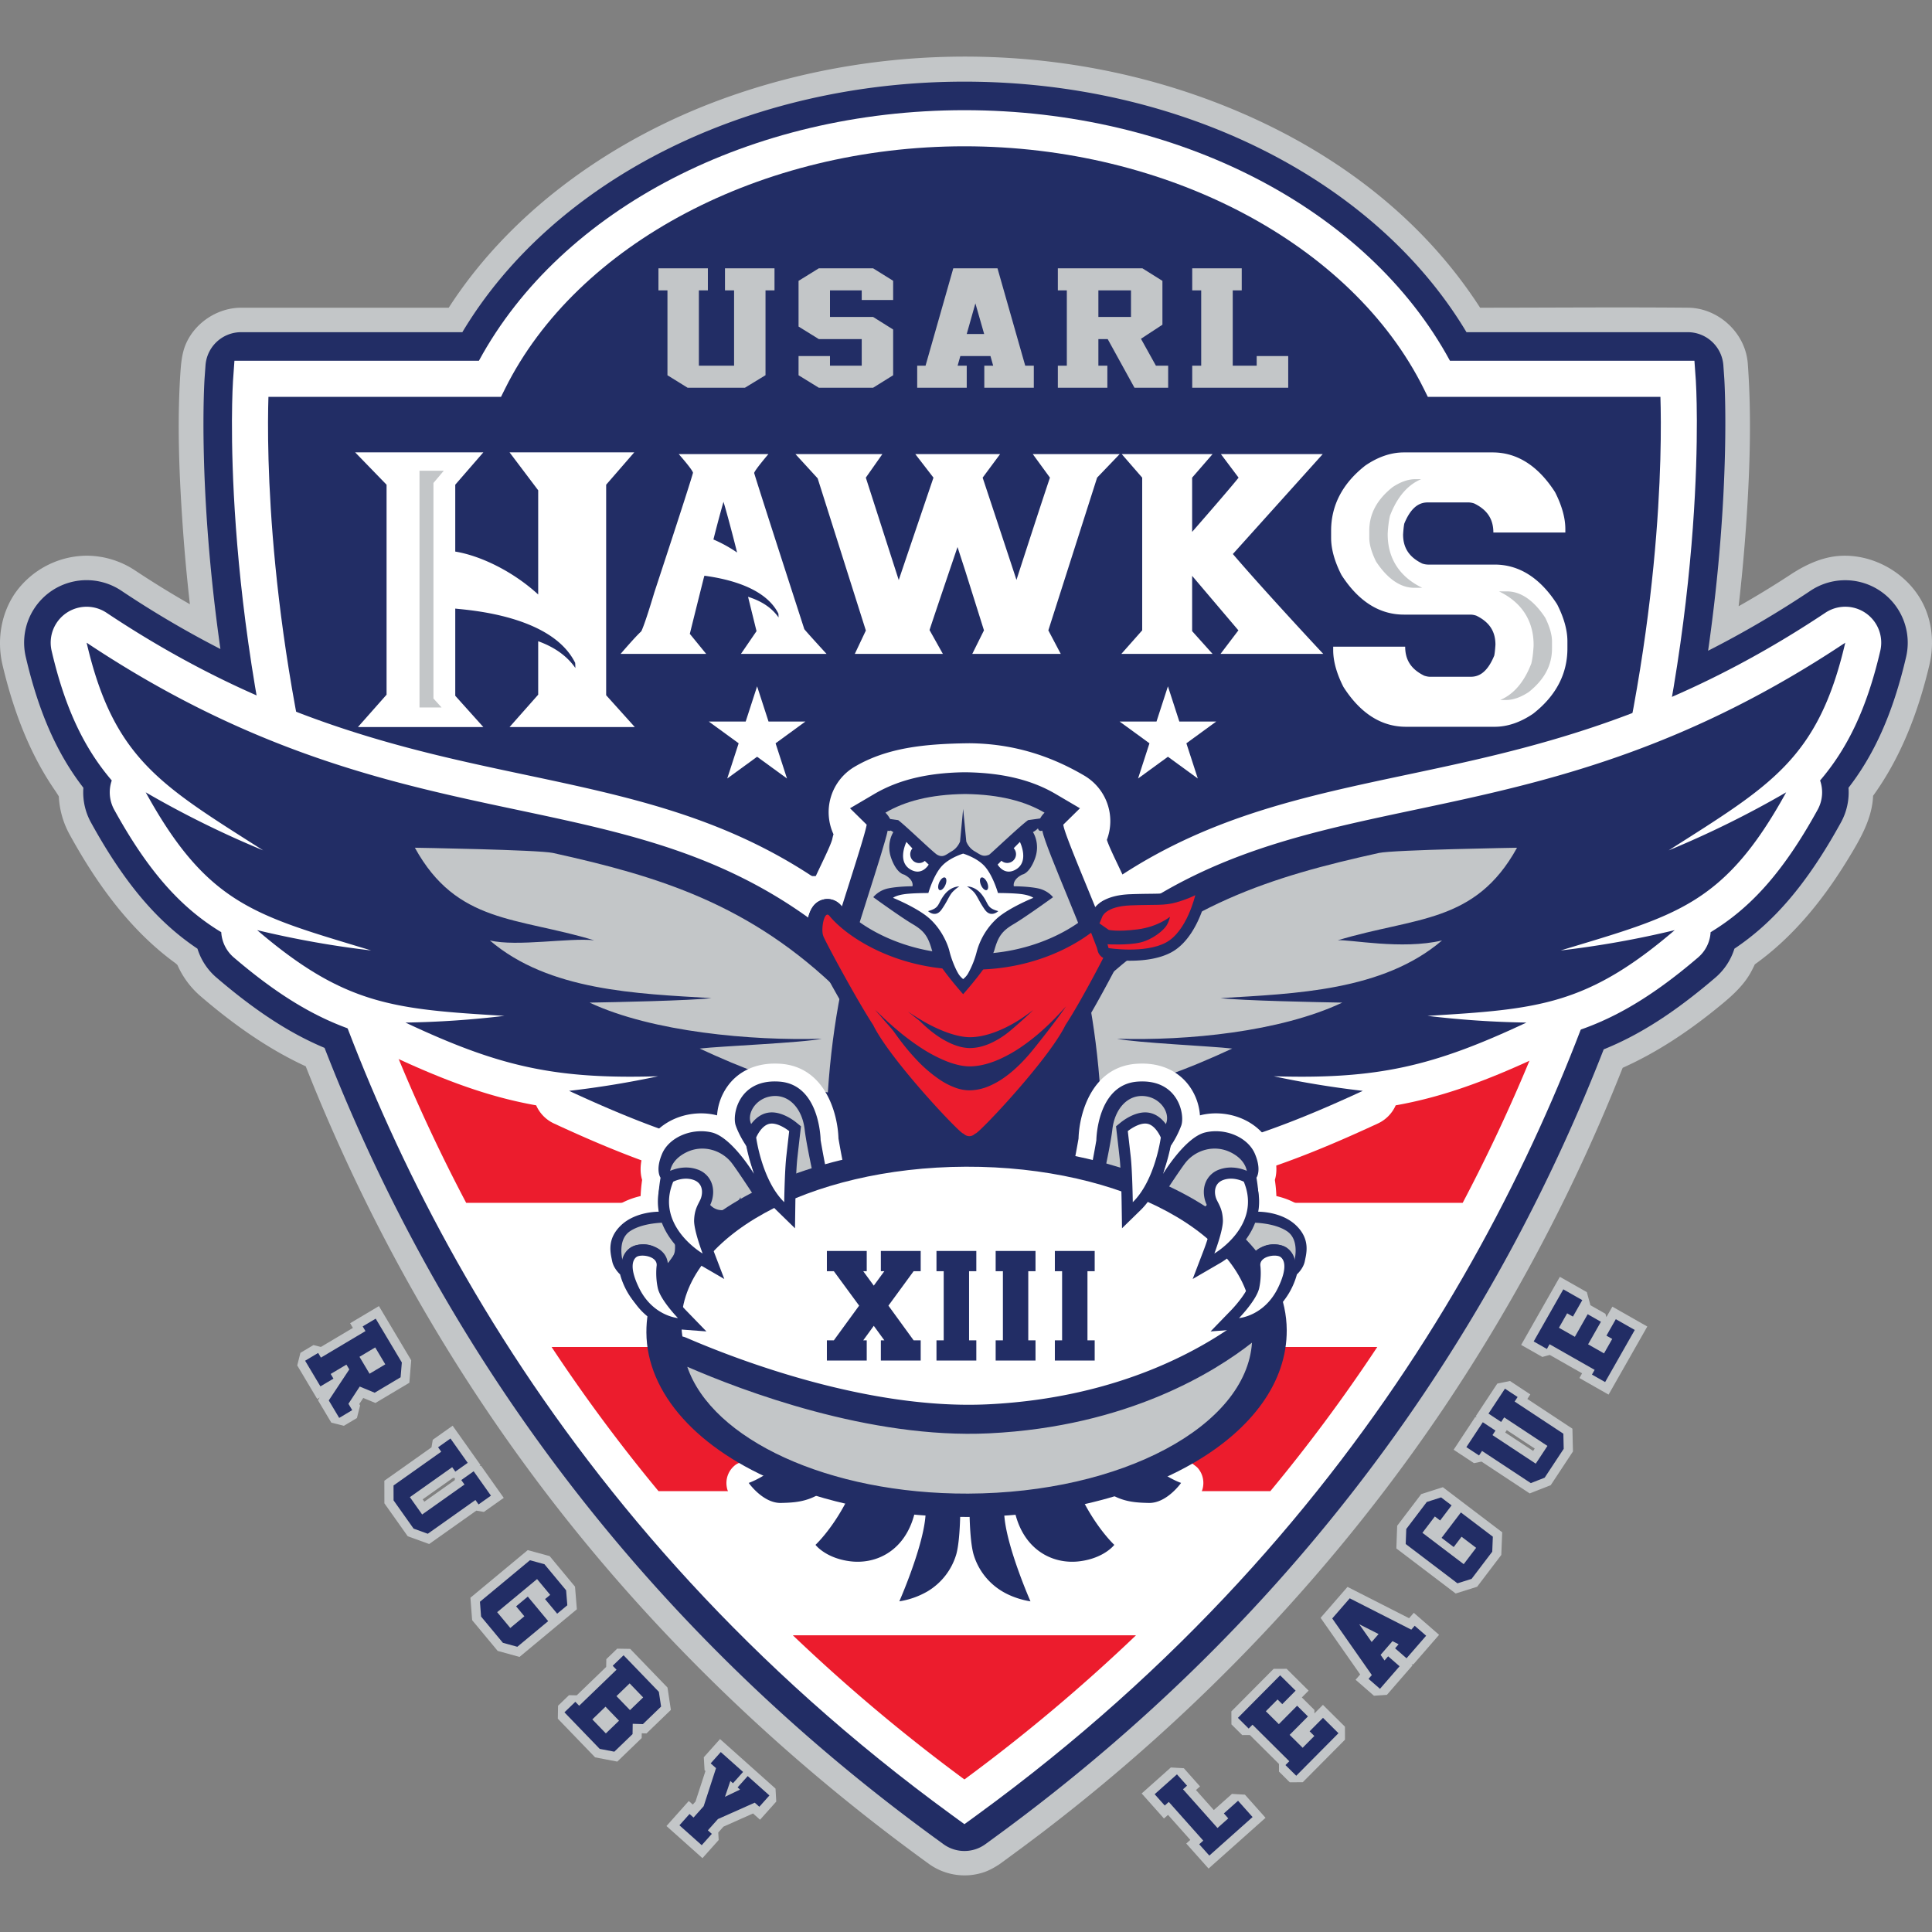
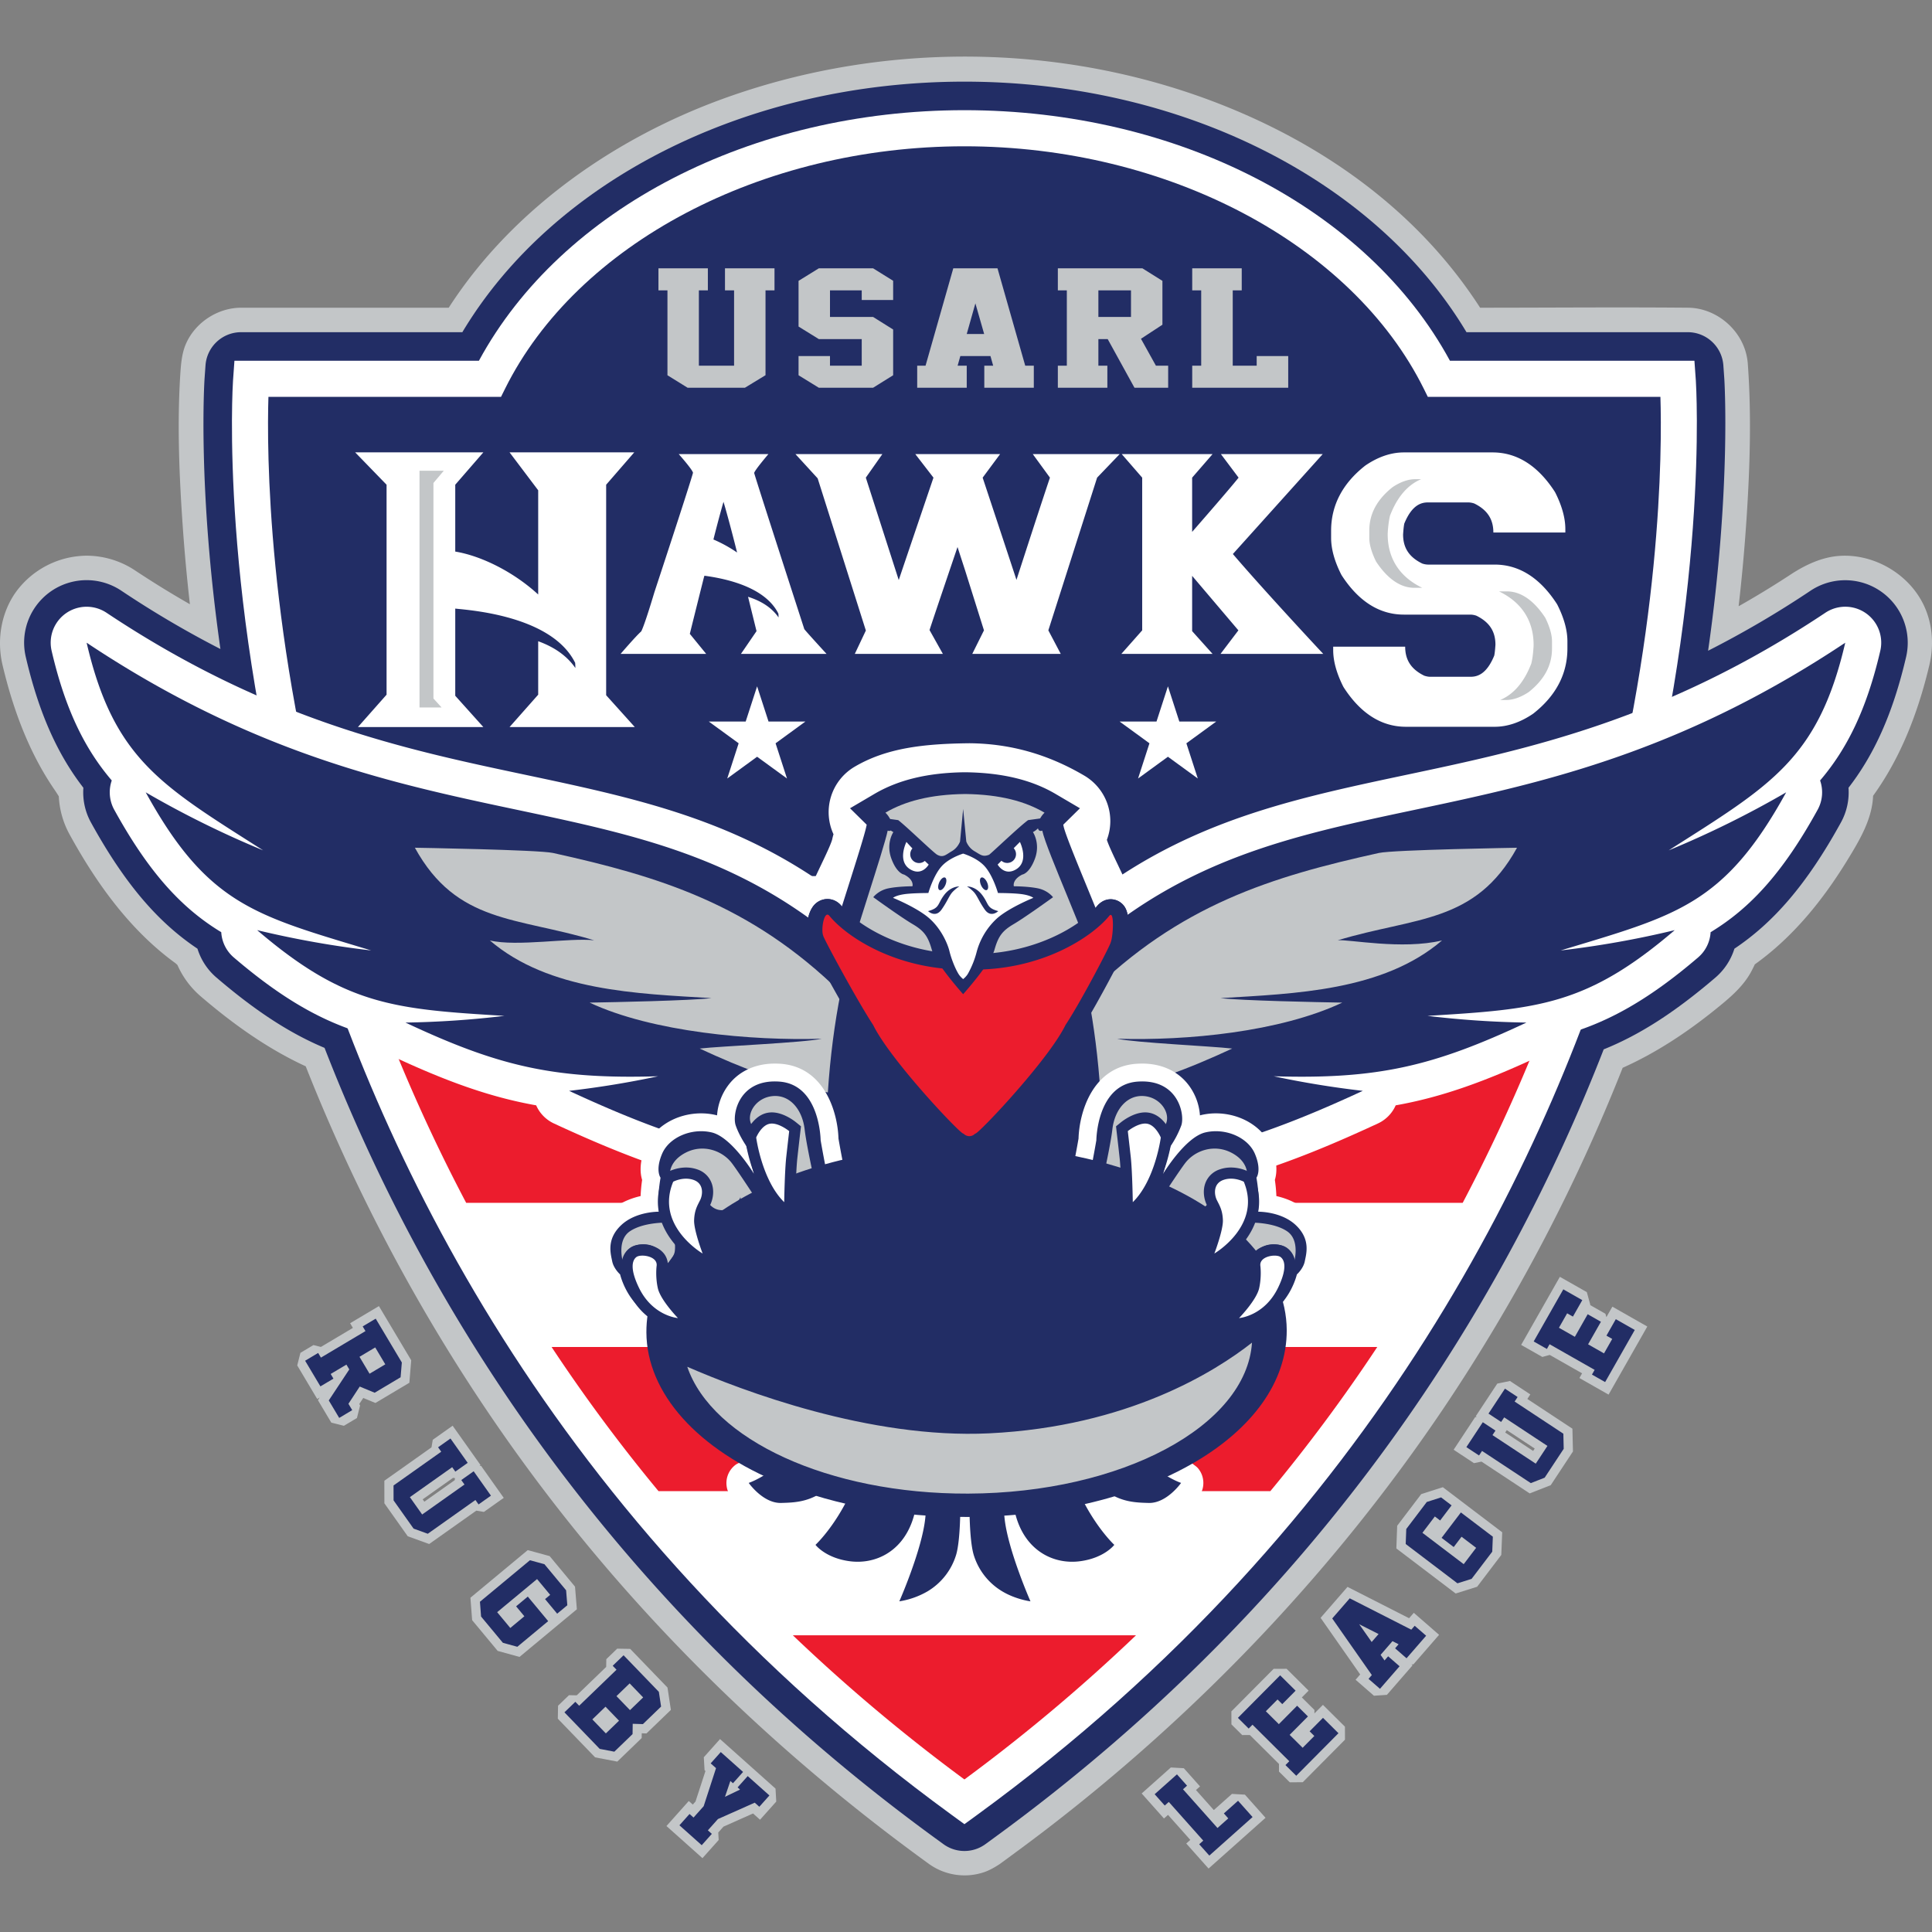
<svg xmlns="http://www.w3.org/2000/svg" clip-rule="evenodd" fill-rule="evenodd" stroke-linejoin="round" stroke-miterlimit="1.414" viewBox="0 0 100 100">
  <rect x="0" y="0" width="100" height="100" fill="#808080" stroke="none" />
  <g fill-rule="nonzero">
    <path d="m9.829 31.275a91.542 91.542 0 0 1 -.372-4.052c-.178-2.554-.283-5.128-.138-7.646l.002-.035c.04-.607.069-1.218.31-1.761.484-1.094 1.638-1.851 2.848-1.854h10.747l.073-.113c3.295-5.045 8.574-8.686 14.122-10.701 8.617-3.131 18.49-2.918 26.969.789 4.879 2.133 9.245 5.419 12.21 10.009l.01.016c3.595 0 7.19-.033 10.785 0 1.522.023 2.939 1.267 3.069 2.877.199 2.696.111 5.408-.068 8.111a92.594 92.594 0 0 1 -.405 4.464 48.144 48.144 0 0 0 2.697-1.645c.78-.512 1.641-.908 2.552-.963 1.752-.105 3.523.918 4.304 2.494.481.97.572 2.098.318 3.166l-.07.289c-.572 2.297-1.446 4.542-2.841 6.47-.047 1.198-.685 2.28-1.346 3.354-1.267 2.061-2.803 3.961-4.776 5.371 0 0-.113.245-.222.439-.43.763-1.121 1.332-1.823 1.898-1.475 1.189-3.067 2.244-4.795 3.017a92.68 92.68 0 0 1 -9.261 17.61c-5.629 8.359-12.659 15.752-20.678 21.89-.758.58-1.526 1.145-2.296 1.708 0 0-.407.282-.793.418a3.16 3.16 0 0 1 -2.854-.401c-7.205-5.21-13.735-11.388-19.215-18.402-5.423-6.942-9.819-14.687-13.068-22.9-1.983-.912-3.791-2.209-5.457-3.641a4.55 4.55 0 0 1 -1.181-1.599s-.064-.068-.121-.109c-2.348-1.709-4.088-4.141-5.478-6.679a4.55 4.55 0 0 1 -.543-1.944s-.116-.189-.215-.333c-1.327-1.931-2.151-4.163-2.696-6.457-.315-1.324-.068-2.749.716-3.822a4.574 4.574 0 0 1 3.616-1.845h.062c.861.01 1.716.271 2.436.744.935.62 1.891 1.21 2.866 1.768z" fill="#c3c6c8" />
    <path d="m23.931 17.194c4.736-7.913 14.792-12.968 25.987-12.968 11.196 0 21.251 5.056 25.987 12.968h11.452c.97 0 1.775.751 1.844 1.719l.049.696c.005.082.361 5.687-.839 14.073a51.314 51.314 0 0 0 5.305-3.109 3.237 3.237 0 0 1 4.945 3.425c-.698 3-1.69 5.106-2.983 6.777a3.225 3.225 0 0 1 -.392 1.796c-1.811 3.289-3.55 5.22-5.513 6.533a3.234 3.234 0 0 1 -.986 1.497c-2.144 1.835-3.954 2.978-5.78 3.714-4.966 12.748-14.243 28.194-31.559 40.815l-.44.321a1.845 1.845 0 0 1 -2.179 0l-.441-.321c-17.351-12.646-26.63-28.129-31.589-40.892-1.762-.738-3.522-1.865-5.592-3.637a3.219 3.219 0 0 1 -.986-1.497c-1.963-1.313-3.702-3.244-5.513-6.533a3.225 3.225 0 0 1 -.392-1.796c-1.293-1.671-2.286-3.777-2.983-6.778a3.234 3.234 0 0 1 4.945-3.424 51.54 51.54 0 0 0 5.131 3.02c-1.19-8.357-.827-13.905-.822-13.984l.05-.696a1.848 1.848 0 0 1 1.844-1.719z" fill="#222d65" />
    <path d="m24.789 18.671c4.275-7.886 14.109-12.968 25.129-12.968 11.021 0 20.855 5.082 25.13 12.968h12.655l.074 1.041c.008.114.729 11.474-3.463 26.112-3.882 13.561-12.886 32.917-33.736 48.114l-.66.481-.66-.481c-20.849-15.197-29.853-34.553-33.736-48.114-4.209-14.703-3.47-25.999-3.462-26.112l.074-1.041z" fill="#fff" />
    <path d="m82.518 45.309c3.527-12.321 3.508-22.138 3.425-24.769h-12.04l-.206-.416c-3.727-7.508-13.282-12.552-23.779-12.552-10.495 0-20.052 5.044-23.778 12.552l-.207.416h-12.039c-.082 2.639-.098 12.495 3.442 24.828" fill="#222d65" />
    <path d="m58.8 84.642a90.997 90.997 0 0 1 -8.882 7.462 91.1 91.1 0 0 1 -8.881-7.462zm12.488-14.923a86.475 86.475 0 0 1 -5.535 7.462h-31.669a86.475 86.475 0 0 1 -5.535-7.462zm7.921-14.923a88.767 88.767 0 0 1 -3.5 7.462h-51.58a88.306 88.306 0 0 1 -3.501-7.462z" fill="#ec1c2d" />
    <path d="m40.271 64.927a74.835 74.835 0 0 1 -.339-.301 26.38 26.38 0 0 0 -3.494-2.63 1.859 1.859 0 0 1 -.81-1.127c-2.539-.754-4.87-1.752-6.956-2.718a1.86 1.86 0 0 1 -.92-.939c-2.366-.42-4.631-1.226-7.558-2.6a1.86 1.86 0 0 1 -.934-.988c-2.287-.607-4.444-1.743-7.16-4.067a1.862 1.862 0 0 1 -.648-1.307c-2.015-1.221-3.72-3.035-5.541-6.341a1.867 1.867 0 0 1 -.126-1.512c-1.383-1.618-2.403-3.654-3.113-6.711a1.86 1.86 0 0 1 2.843-1.969c8.358 5.569 15.424 7.064 21.659 8.383 5.343 1.131 10.248 2.17 15.003 5.349.106-.229.212-.452.315-.669.211-.441.529-1.108.584-1.341.018-.087.04-.174.066-.258a2.728 2.728 0 0 1 1.094-3.495c1.65-.97 3.557-1.188 5.913-1.215a.662.662 0 0 1 .063 0c2.101.024 4.035.573 5.913 1.676a2.73 2.73 0 0 1 1.167 3.321c.069.247.373.885.577 1.311l.229.485c4.667-3.035 9.484-4.055 14.722-5.164 6.235-1.319 13.301-2.814 21.659-8.383a1.86 1.86 0 0 1 2.844 1.97c-.711 3.056-1.732 5.092-3.115 6.71.17.487.135 1.037-.126 1.512-1.82 3.306-3.525 5.12-5.541 6.341a1.854 1.854 0 0 1 -.648 1.307c-2.715 2.324-4.874 3.46-7.16 4.067a1.855 1.855 0 0 1 -.935.988c-2.926 1.374-5.191 2.18-7.557 2.6a1.863 1.863 0 0 1 -.921.939c-2.172 1.006-4.473 1.989-6.956 2.727a1.86 1.86 0 0 1 -.809 1.119 26.333 26.333 0 0 0 -3.494 2.629c-.134.121-.267.238-.399.353a27.17 27.17 0 0 0 2.244 1.451c1.003.575 2.165.892 3.321.861h.019l.292.022.277.095c.082.054.17.098.244.162.149.129.263.294.331.479.046.128.067.318.067.318.002.048.003.052.003.096-.008.708-.541 1.321-1.045 1.921-.475.566-1.042 1.058-1.75 1.321l.208.105.214.185c.109.154.219.312.265.494.046.184.046.376.001.56-.076.306-.276.572-.487.824-.738.882-1.905 1.325-3.098 1.381l-.013.001c.234.159.48.309.738.402.018.007.244.113.244.113.186.147.252.172.379.378.187.304.223.703.089 1.037-.155.386-.494.703-.802.97-.576.5-1.307.812-2.113.788a6.414 6.414 0 0 1 -1.089-.111c.085.099.17.196.265.286l.181.217c.082.17.165.344.18.531.016.189-.015.379-.09.553-.135.311-.369.512-.603.697-1.103.874-2.679 1.103-3.997.648l-.016-.006c.087.22.177.44.272.657l.002.006c.07.229.11.287.096.531a1.18 1.18 0 0 1 -.772 1.023c-.245.086-.288.09-.569.05-1.263-.19-2.446-.855-3.2-1.885 0 0-.195.247-.396.457-.748.785-1.789 1.29-2.851 1.433l-.271.004c-.233-.052-.303-.046-.508-.178a1.184 1.184 0 0 1 -.512-1.175c.019-.107.076-.253.082-.266l.043-.1c.073-.173.145-.347.214-.521 0 0 .129-.071-.103.003-1.492.472-3.302.109-4.299-1.065a1.039 1.039 0 0 1 -.2-.313 1.178 1.178 0 0 1 .09-1.084c.115-.178.282-.315.424-.477 0 0 .089-.039-.034-.015-.387.073-.78.094-1.173.104-.101.002-.114.001-.167-.002-.99-.045-1.905-.727-2.474-1.516l-.005-.007c-.114-.208-.164-.257-.199-.496a1.179 1.179 0 0 1 .326-.989c.172-.171.241-.18.456-.28-.027.009.183-.074.335-.156.135-.073.265-.153.392-.238 0 0 .064-.006-.036-.01 0 0-.282-.017-.528-.058-.534-.087-1.066-.233-1.529-.486a3.515 3.515 0 0 1 -1.389-1.389l-.004-.006c-.089-.232-.136-.29-.135-.544 0-.382.202-.747.513-.96.065-.044.14-.07.209-.105-1.102-.401-1.956-1.406-2.506-2.357-.173-.299-.307-.629-.286-.979l.002-.031.064-.286c.045-.087.079-.181.135-.262.168-.245.432-.418.717-.477.264-.055.544-.017.82-.038a6.689 6.689 0 0 0 2.836-.858 26.664 26.664 0 0 0 2.268-1.49zm6.442 6.978c-.484 2.649-1.102 5.353-2.596 7.542-.055.081-.134.192-.134.192.645.121 1.343-.071 1.773-.602.473-.585.577-1.381.665-2.128a20.03 20.03 0 0 0 .12-2.78l-.001-.007c.024-.245.008-.317.12-.543.055-.111.168-.247.168-.247l-.009-.079a27.926 27.926 0 0 1 -.091-1.355l-.003-.059zm6.446-.007c-.025.479-.048.958-.101 1.434 0 0 .199.23.261.511.024.109.027.272.026.286l-.002.116c-.018 1.305-.008 2.634.346 3.891.259.918 1.085 1.706 2.198 1.506l.016-.003-.06-.084c-1.582-2.27-2.197-5.032-2.682-7.714zm3.283 1.735c.241.825.467 1.671 1.09 2.282.321.314.709.571 1.16.659-.924-.81-1.648-1.839-2.242-2.931 0 0-.016-.036-.008-.01zm-13.005.01c-.589 1.083-1.302 2.103-2.235 2.924 0 0 .219-.038.408-.121.39-.173.714-.475.998-.801.3-.349.448-.826.608-1.289.082-.239.158-.481.228-.723 0 0 .013-.027-.007.01zm-1.058-4.184c-1.05 1.251-2.091 2.545-3.372 3.468l.042.005c.63.072 1.305-.123 1.725-.63.68-.823 1.13-1.828 1.595-2.817 0 0 .024-.042.01-.026zm15.139.026c.448.955.895 1.929 1.544 2.754.425.54 1.147.773 1.809.689 0 0-.217-.165-.392-.307-1.12-.908-2.035-2.045-2.972-3.162zm2.795-1.298c.533.537 1.076 1.115 1.78 1.338.356.113.764.07 1.074-.151 0 0-.325-.08-.58-.155-.807-.24-1.567-.613-2.29-1.059 0 0-.079-.07.016.027zm-20.723-.027c-.883.545-1.833.97-2.853 1.206l-.021.005c.576.418 1.418.092 1.918-.312.349-.281.667-.596.982-.916z" fill="#fff" />
  </g>
  <path d="m42.719 64.549a37.152 37.152 0 0 1 -1.545-1.308c-1.19-1.066-1.749-1.992-3.046-2.815 1.552-.012 2.336-.094 3.744-.233-4.434-.366-8.393-1.865-12.417-3.731a48.47 48.47 0 0 0 4.609-.755c-5.389.164-8.268-.52-13.078-2.779a49.21 49.21 0 0 0 5.124-.347c-5.731-.344-8.255-.548-12.8-4.437 2.076.498 4.037.836 5.903 1.051-5.953-1.805-8.448-2.328-11.671-8.184a50.635 50.635 0 0 0 6.079 3.003c-5.248-3.345-7.734-4.707-9.137-10.748 15.982 10.648 27.064 6.842 37.348 14.227.049-.201.122-.385.216-.525a.933.933 0 0 1 .779-.435c.271 0 .524.121.713.34l.036.043.334-1.053c.397-1.252.847-2.671.933-3.096l.017-.081-.863-.85 1.263-.743c1.245-.731 2.773-1.098 4.674-1.121h.026c1.901.023 3.429.389 4.674 1.121l1.264.743-.864.85.017.081c.076.374.666 1.811 1.14 2.966.185.45.357.869.514 1.257l.086-.101c.26-.301.549-.344.699-.344a.87.87 0 0 1 .72.39c.074.111.124.253.156.413 10.226-7.191 21.267-3.504 37.144-14.082-1.404 6.041-3.889 7.403-9.138 10.748a50.718 50.718 0 0 0 6.08-3.003c-3.223 5.856-5.718 6.379-11.672 8.184a49.531 49.531 0 0 0 5.904-1.051c-4.546 3.889-7.068 4.093-12.8 4.437a49.19 49.19 0 0 0 5.124.347c-4.811 2.259-7.69 2.943-13.079 2.779 1.454.311 2.986.568 4.609.755-4.025 1.866-7.982 3.365-12.417 3.731 1.409.139 1.73.221 3.282.233-1.297.823-1.395 1.749-2.584 2.815-.554.497-1.086.94-1.597 1.35 1.426 1.074 3.539 2.606 4.643 3.123 1.764.825 3.439.73 3.439.73s.036.26-.899 1.344c-.935 1.085-2.117 1.273-3.457.472-1.34-.802-4.524-4.727-4.524-4.727l-.212.495s2.84 3.631 4.374 5.14c1.535 1.509 2.646 1.603 2.646 1.603s-.406.778-1.235 1.06c-.829.283-2.028.566-3.351-.376-1.323-.944-3.421-6.389-3.421-6.389l-.265.235s1.499 4.22 2.946 6.554c1.446 2.334 3.227 2.9 3.227 2.9s-.741 1.061-1.676 1.037c-.935-.023-1.904-.07-3.051-1.39-1.147-1.321-1.922-6.319-1.922-6.319l-.353.542s.423 2.971 1.27 5.494c.846 2.522 2.275 3.842 2.275 3.842s-.511.684-1.782.849c-1.269.165-2.627-.448-3.21-2.028-.582-1.579-.493-4.691-.493-4.691l-.318.212s-.053 2.641.124 4.291c.176 1.65 1.34 4.291 1.34 4.291s-.759-.095-1.464-.519a3.322 3.322 0 0 1 -1.481-1.909c-.229-.802-.212-2.594-.212-2.594s.424-.424.652-.754c.23-.331.988-2.216 1.13-4.503.066-1.084.113-2.299.144-3.278-.199.291-.391.601-.575.934l.078.033s-.212 2.735-.476 4.126c-.265 1.391-1.19 2.664-1.19 2.664s-.925-1.273-1.189-2.664c-.265-1.391-.477-4.126-.477-4.126l.165-.07a11.202 11.202 0 0 0 -.667-1.058c.031 1.005.079 2.295.15 3.439.141 2.287.899 4.172 1.128 4.503.23.33.653.754.653.754s.017 1.792-.211 2.594a3.327 3.327 0 0 1 -1.482 1.909 4.207 4.207 0 0 1 -1.464.519s1.164-2.641 1.341-4.291c.176-1.65.123-4.291.123-4.291l-.318-.212s.089 3.112-.494 4.691c-.582 1.58-1.939 2.193-3.21 2.028-1.269-.165-1.781-.849-1.781-.849s1.429-1.32 2.275-3.842c.847-2.523 1.27-5.494 1.27-5.494l-.353-.542s-.776 4.998-1.922 6.319c-1.146 1.32-2.117 1.367-3.051 1.39-.935.024-1.676-1.037-1.676-1.037s1.782-.566 3.228-2.9 2.946-6.554 2.946-6.554l-.265-.235s-2.099 5.445-3.422 6.389c-1.323.942-2.522.659-3.351.376-.829-.282-1.235-1.06-1.235-1.06s1.111-.094 2.646-1.603c1.534-1.509 4.374-5.14 4.374-5.14l-.212-.495s-3.183 3.925-4.524 4.727c-1.34.801-2.522.613-3.457-.472-.934-1.084-.899-1.344-.899-1.344s1.675.095 3.439-.73c1.118-.523 3.272-2.089 4.698-3.165z" fill="#222d65" />
  <path d="m78.521 43.879s-6.403.105-7.148.27c-5.538 1.224-10.335 2.681-15.05 7.375.303 1.571.52 3.27.636 5.056 2.378-.411 4.585-1.271 6.82-2.307-1.094-.126-4.981-.299-5.958-.508 3.625.11 8.419-.35 11.655-1.87-1.216-.02-5.218-.102-6.304-.233 3.855-.232 8.41-.368 11.468-2.985-2.075.498-4.847-.071-5.4-.007 4.005-1.215 7.112-.852 9.281-4.791zm-49.899.27c-.745-.165-7.148-.271-7.148-.271 2.169 3.94 5.276 3.577 9.28 4.792-1.255-.145-4.003.342-5.399.007 3.058 2.617 7.613 2.754 11.469 2.985-1.087.131-5.089.213-6.305.233 3.236 1.52 8.388 1.98 12.012 1.87-.977.209-5.221.382-6.314.508 2.175 1.009 4.325 1.85 6.632 2.273.121-1.834.348-3.574.665-5.18-4.664-4.571-9.415-6.007-14.892-7.217zm21.367-3.051c1.78.026 3.087.384 4.075.965-.432.425-.455 1.056-.116.93.21 1.023 2.42 5.816 2.726 7.236-2.597 1.545-5.368 2.587-6.727 4.618v1.155c-1.359-2.031-3.564-4.244-6.161-5.79.306-1.419 1.95-6.196 2.16-7.219.339.126.316-.505-.116-.93.996-.585 2.315-.944 4.117-.965z" fill="#c3c6c8" fill-rule="nonzero" />
  <path d="m58.21 46.935a.87.87 0 0 0 -.72-.39c-.15 0-.439.043-.699.344-.834 1.024-3.298 2.555-6.601 2.487h-.035c-3.303.07-5.767-1.463-6.615-2.503a.936.936 0 0 0 -.713-.34.933.933 0 0 0 -.779.435c-.292.436-.382 1.296-.187 1.769h.001c.063.171.167.37.3.626.186.356.434.818.699 1.3.314.57 1.093 1.97 1.631 2.796.531 1.058 1.754 2.547 2.694 3.619 1.293 1.473 1.883 2.044 2.221 2.266.217.175.488.272.766.272s.55-.098.768-.274c.338-.222.928-.794 2.218-2.264.94-1.071 2.163-2.561 2.693-3.618.533-.818 1.234-2.11 1.515-2.634.644-1.206.91-1.702.949-2.015.108-.503.186-1.439-.106-1.876z" fill="#222d65" fill-rule="nonzero" />
  <path d="m57.419 47.4c-.91 1.117-3.561 2.863-7.246 2.785-3.686.078-6.336-1.668-7.246-2.785-.27-.314-.445.721-.318 1.028-.032.05 1.732 3.328 2.587 4.628.902 1.849 4.655 5.791 4.67 5.614a.42.42 0 0 0 .307.138c.11 0 .222-.047.306-.138.016.177 3.768-3.765 4.67-5.613.856-1.301 2.375-4.237 2.343-4.287.127-.306.197-1.684-.073-1.37z" fill="#ec1c2d" fill-rule="nonzero" />
-   <path d="m45.454 52.425.084.132c-.08-.094-.155-.188-.243-.282.054.044.102.091.151.137l.145.137a17.825 17.825 0 0 0 .863.777c.192.163.388.32.589.469.199.15.402.292.607.427a7.7 7.7 0 0 0 1.287.687c.223.091.453.166.684.218a2.787 2.787 0 0 0 .514.068c.059 0 .114 0 .173-.002.471-.021.948-.161 1.393-.354a7.299 7.299 0 0 0 1.269-.726 10.76 10.76 0 0 0 1.15-.936c.368-.34.717-.703 1.054-1.089-.327.509-1.559 2.091-1.948 2.535s-.811.85-1.285 1.178a4.2 4.2 0 0 1 -.754.418 2.682 2.682 0 0 1 -.846.21 2.43 2.43 0 0 1 -.225.005 2.14 2.14 0 0 1 -.658-.132 3.76 3.76 0 0 1 -.766-.384 7.124 7.124 0 0 1 -1.3-1.117c-.2-.212-.391-.435-.575-.666a16.519 16.519 0 0 1 -.537-.717c-.169-.243-.656-.73-.826-.993l-.008-.013zm1.645.006.054.059c-.052-.042-.102-.085-.16-.128.036.02.067.042.1.062.031.022.063.042.095.063a11.959 11.959 0 0 0 .566.351 8.143 8.143 0 0 0 .785.406c.27.121.55.23.844.312.146.041.297.075.449.099.075.011.151.02.226.025.037.003.074.004.11.005l.115-.001c.309-.009.622-.073.913-.16.293-.088.57-.201.834-.329.263-.127.515-.27.754-.424a8.37 8.37 0 0 0 .691-.493c-.214.23-1.023.947-1.278 1.148a4.45 4.45 0 0 1 -.843.533c-.155.075-.32.14-.495.19a2.36 2.36 0 0 1 -.555.095c-.049.003-.099.003-.147.003a2.255 2.255 0 0 1 -.432-.06 3.07 3.07 0 0 1 -.503-.175 4.588 4.588 0 0 1 -.853-.505 5.86 5.86 0 0 1 -.377-.302 7.737 7.737 0 0 1 -.352-.325c-.111-.11-.429-.329-.541-.449l-.006-.007a.013.013 0 0 0 .006.007zm15.111-6.562a.581.581 0 0 0 -.63-.039c-.003.002-.276.154-.833.315-.373.108-.66.111-1.231.117-.274.003-.602.007-1.02.023-1.516.059-1.899.731-1.988.969l-.133.321a.574.574 0 0 0 -.005.429l.405 1.051.045.168c.059.22.242.384.467.42.021.003.532.084 1.187.084.885 0 1.604-.144 2.139-.427 1.294-.687 1.767-2.622 1.817-2.84a.578.578 0 0 0 -.22-.591z" fill="#222d65" fill-rule="nonzero" />
-   <path d="m57.047 47.462s.15-.548 1.472-.6c1.322-.051 1.738.026 2.388-.162.65-.189.96-.368.96-.368s-.427 1.875-1.525 2.458c-1.098.582-2.964.283-2.964.283l-.053-.198s1.066.06 1.706-.094c.639-.154 1.204-.634 1.353-.882.15-.248.171-.445.171-.445s-.608.513-1.674.651c-1.066.136-1.493.025-1.493.025l-.479-.334z" fill="#ec1c2d" />
  <path d="m67.715 62.75c-.509-.484-1.135-.724-1.65-.842a7.804 7.804 0 0 0 -.078-.836c.11-.365.147-.933-.182-1.71-.439-1.038-1.594-1.735-2.874-1.735-.26 0-.519.031-.768.09l-.054.014a2.95 2.95 0 0 0 -.541-1.506c-.541-.757-1.41-1.174-2.447-1.174-.1 0-.204.004-.311.011-2.289.169-2.949 2.559-2.985 3.869-.332 1.917-.794 3.898-1.201 5.648-.966 4.143-1.366 6.016-.723 6.996.747 1.141 1.698 1.424 2.151 1.494.158.071.41.169.719.247.211.054.441.065.598.065.961 0 2.174-.385 2.693-1.466.562-1.165.355-2.641.329-2.805a.922.922 0 0 0 -.379-.613c.121-.151.243-.291.354-.399.327-.314.895-.639 1.215-.805.254-.018.701-.06 1.108-.146a.961.961 0 0 0 -.21.397c-.09.349.053.712.331.94.085.071.866.686 1.936.686a2.75 2.75 0 0 0 1.329-.341c1.197-.65 1.703-1.851 1.878-2.395.177-.209.405-.547.49-.972l.016-.077c.093-.438.341-1.602-.744-2.635zm-23.115 1.829c-.408-1.75-.87-3.731-1.201-5.648-.036-1.31-.696-3.7-2.986-3.869a4.167 4.167 0 0 0 -.311-.011c-1.036 0-1.905.417-2.446 1.174a2.941 2.941 0 0 0 -.541 1.506l-.055-.014a3.327 3.327 0 0 0 -.768-.09c-1.28 0-2.435.697-2.874 1.735-.329.777-.292 1.345-.182 1.71a8.072 8.072 0 0 0 -.078.836c-.514.118-1.141.358-1.65.842-1.084 1.033-.837 2.197-.744 2.635l.017.078c.084.424.312.762.489.971.175.544.682 1.745 1.879 2.395a2.75 2.75 0 0 0 1.329.341c1.07 0 1.85-.615 1.936-.686.277-.228.43-.589.34-.937a.966.966 0 0 0 -.206-.397c.403.084.843.125 1.095.143.314.163.889.491 1.214.805.112.108.233.248.354.399a.925.925 0 0 0 -.379.613c-.026.164-.232 1.64.329 2.805.52 1.081 1.732 1.466 2.694 1.466.156 0 .387-.011.597-.064.309-.079.561-.177.72-.248.453-.07 1.403-.353 2.151-1.494.642-.98.242-2.853-.723-6.996z" fill="#fff" fill-rule="nonzero" />
  <path d="m42.476 59.019s-.025-2.88-2.131-3.035c-2.105-.155-2.459 1.702-2.266 2.266.193.563.567 1.091.567 1.091l.378 1.416s-1.142-1.892-2.179-2.141c-1.038-.249-2.212.245-2.576 1.106-.364.862-.079 1.236-.079 1.236s-.117.637-.11 1.16c.007.524.038.6.038.6s-1.206-.028-1.972.702c-.767.729-.536 1.474-.459 1.863.078.387.41.681.41.681s.326 1.42 1.492 2.053c1.167.634 2.238-.246 2.238-.246s-.612-.145-.937-.727-.208-.799-.208-.799 1.432-.143 1.964-.019c.532.123 1.241.156 1.241.156s1.026.486 1.612 1.051c.586.566 1.259 1.676 1.259 1.676s-.1.084-.083.345.084.492.084.492-.369-.028-.648-.299c-.279-.27-.366-.396-.366-.396s-.204 1.323.249 2.264c.452.94 1.819 1.011 2.231.906.413-.105.691-.253.691-.253s.917-.006 1.634-1.1c.716-1.093-1.159-6.711-2.074-12.049zm14.271 0s.026-2.88 2.131-3.035 2.46 1.702 2.267 2.266a5.038 5.038 0 0 1 -.567 1.091l-.378 1.416s1.142-1.892 2.179-2.141 2.211.245 2.575 1.106c.365.862.079 1.236.079 1.236s.117.637.11 1.16c-.007.524-.038.6-.038.6s1.207-.028 1.973.702c.766.729.535 1.474.458 1.863-.077.387-.41.681-.41.681s-.326 1.42-1.492 2.053c-1.167.634-2.237-.246-2.237-.246s.611-.145.936-.727.208-.799.208-.799-1.432-.143-1.963-.019c-.532.123-1.241.156-1.241.156s-1.027.486-1.613 1.051c-.585.566-1.259 1.676-1.259 1.676s.1.084.083.345c-.016.261-.083.492-.083.492s.369-.028.648-.299c.278-.27.365-.396.365-.396s.204 1.323-.248 2.264c-.452.94-1.819 1.011-2.232.906a3.425 3.425 0 0 1 -.691-.253s-.917-.006-1.633-1.1c-.717-1.093 1.159-6.711 2.073-12.049z" fill="#222d65" />
  <path d="m60.31 58.246s-.313-.439-.856-.552-1.221.25-1.398.553c-.176.304.093 1.434.193 2.344.099.91.011 1.677.011 1.677l.985-.867s-.178 1.167-.544 1.563-1.056.13-1.056.13-.005.274.52.478c.523.203.928.02.928.02s1.744-2.719 2.245-3.381c.5-.663 1.491-1.006 2.379-.557.889.449.833 1.127.833 1.127s-1.232-.615-1.853.105c-.623.72-.168 1.404-.168 1.404s-.291.453-.872.325a1.073 1.073 0 0 1 -.758-.651s-.11.491.21.825c.319.335.732.44.732.44s-.98 1.195-1.421 1.337c-.441.143-.877-.422-.877-.422s-.044.692.606.772 1.952-1.251 1.952-1.251l.602.011s.012.224-.072.52c-.085.295-.357.671-.357.671s.888.03 1.425-.368c.535-.398 1.085-1.215 1.085-1.215s1.141-.019 1.832.444.372 1.568.372 1.568-.037-.853-1.031-.89c-.993-.036-1.293.98-1.293.98s-.321-.309-.367-.613.026-.614.026-.614-.227.274-.299.583c-.072.31.124.728.124.728s-1.098-.141-1.665-.072c-.568.069-.933.242-1.405.251-.472.01-.739-.531-.739-.531s-.122.267.023.473c.144.205.426.289.426.289s-1.201.775-1.65 1.244c-.449.47-1.115 1.685-1.115 1.685s-.258-.278-.84-.394c-.582-.115-.986.475-.986.475s.594-.068 1.058.054c.463.121.676.488.705.647s-.03.26-.03.26-.415-.325-.973-.091c-.558.233-.794 1.259-.765 1.431.028.172.04.199.04.199s-1.225.1-.839-2.26c.385-2.359.807-4.062 1.102-5.405.294-1.343.962-4.222 1.08-5.262.118-1.041.769-1.812 1.655-1.729.885.082 1.407.953 1.08 1.512zm-21.396 0s.313-.439.856-.552c.542-.113 1.22.25 1.397.553.176.304-.093 1.434-.192 2.344-.1.91-.012 1.677-.012 1.677l-.985-.867s.179 1.167.545 1.563c.365.396 1.056.13 1.056.13s.004.274-.52.478c-.524.203-.929.02-.929.02s-1.744-2.719-2.244-3.381c-.501-.663-1.492-1.006-2.38-.557s-.833 1.127-.833 1.127 1.232-.615 1.854.105.168 1.404.168 1.404.29.453.871.325c.582-.129.758-.651.758-.651s.11.491-.21.825c-.319.335-.731.44-.731.44s.979 1.195 1.421 1.337c.441.143.876-.422.876-.422s.045.692-.606.772c-.649.08-1.952-1.251-1.952-1.251l-.601.011s-.012.224.072.52c.084.295.357.671.357.671s-.889.03-1.425-.368-1.086-1.215-1.086-1.215-1.14-.019-1.831.444c-.692.463-.373 1.568-.373 1.568s.038-.853 1.031-.89c.993-.036 1.293.98 1.293.98s.321-.309.367-.613a1.848 1.848 0 0 0 -.025-.614s.227.274.299.583c.071.31-.124.728-.124.728s1.097-.141 1.665-.072c.567.069.932.242 1.404.251.472.01.739-.531.739-.531s.122.267-.022.473c-.144.205-.427.289-.427.289s1.201.775 1.651 1.244c.448.47 1.115 1.685 1.115 1.685s.257-.278.839-.394c.582-.115.986.475.986.475s-.593-.068-1.057.054c-.464.121-.677.488-.706.647s.03.26.03.26.415-.325.973-.091c.559.233.794 1.259.766 1.431-.029.172-.04.199-.04.199s1.224.1.839-2.26c-.386-2.359-.808-4.062-1.102-5.405-.295-1.343-.962-4.222-1.08-5.262-.119-1.041-.77-1.812-1.656-1.729-.885.082-1.406.953-1.079 1.512z" fill="#c3c6c8" />
  <path d="m40.472 76.802c-4.376-1.765-6.999-4.695-7.015-7.837-.028-5.39 7.23-9.639 16.522-9.673 3.474-.013 6.795.58 9.605 1.714 4.377 1.766 7 4.696 7.017 7.837.026 5.39-7.231 9.639-16.523 9.674-3.474.012-6.796-.581-9.605-1.715z" fill="#222d65" fill-rule="nonzero" />
-   <path d="m64.788 68.414c-.024-4.462-6.651-8.055-14.801-8.025-8.151.029-14.74 3.67-14.717 8.133.023 4.462 6.649 8.054 14.799 8.026 8.152-.031 14.741-3.672 14.719-8.134z" fill="#fff" fill-rule="nonzero" />
-   <path d="m50.107 75.253c-6.125 0-12.317-2.264-15.574-3.671a1.271 1.271 0 0 1 1.008-2.334c2.624 1.134 9.394 3.736 15.593 3.439 6.893-.334 11.284-2.962 13.288-4.498a1.27 1.27 0 1 1 1.546 2.016c-2.239 1.718-7.127 4.653-14.711 5.021a24.45 24.45 0 0 1 -1.15.027z" fill="#222d65" fill-rule="nonzero" />
  <path d="m64.803 69.495c-1.879 1.478-6.405 4.345-13.606 4.694-6.189.3-12.794-2.213-15.624-3.445 1.278 3.758 7.302 6.59 14.539 6.565 7.954-.031 14.403-3.5 14.691-7.814zm-3.528 22.028.838.942-.21.186.924 1.038.939-.837.671.039 1.067 1.198-2.949 2.627-1.155-1.296.21-.187-1.153-1.295-.21.187-1.154-1.296 1.51-1.345zm-22.612-.265 1.478 1.32.038.671-.839.94-.362-.324-1.531.682-.27.303.022.388-.84.94-1.863-1.663 1.155-1.295.208.185.141-.159.514-1.578-.046-.041-.039-.672.84-.941zm29.07-3.751-.35.353.651.645v.182l.441-.444 1.139 1.13.002.673-2.186 2.202-.672.003-.558-.554-.001-.396-1.506-1.496-.397.002-.557-.553-.003-.673 2.187-2.202.672-.002zm-35.114-2.161 1.931 2.002.175 1.156-1.263 1.218-.245-.008-.004.248-1.262 1.218-1.147-.219-1.931-2.001.012-.672.565-.545.402.007 1.524-1.471.007-.401.563-.544zm40.541.798-.101.007.054.047-1.327 1.527-.671.046-.95-.827.238-.275-2.049-2.93 1.393-1.602 3.187 1.622.244-.28 1.309 1.139zm-44.711-5.601 1.314 1.582.095 1.171-.819.68-2.149 1.786-1.131-.312-1.321-1.591-.089-1.161 2.966-2.464zm47.317-2.742 1.988 1.51-.047 1.172-1.251 1.647-1.111.349-3.07-2.332.043-1.174 1.244-1.638 1.12-.358zm-50.895-1.971-.049.034.083.014 1.169 1.651-1.029.728-.391-.067-2.44 1.728-1.11-.402-1.208-1.705-.002-1.168 2.44-1.728.066-.392 1.029-.728zm-2.993 1.775.086.122 1.57-1.112.018-.106-.101-.017zm57.331-5.431-.154.235 2.333 1.539.028 1.18-1.151 1.745-1.087.426-2.496-1.647-.389.08-1.052-.694 1.111-1.685.083-.017-.05-.033 1.114-1.688.658-.135zm-1.3 1.972 1.446.954.082-.124-1.446-.954zm-59.643-5.414-.144-.242 1.491-.887 1.672 2.806-.097 1.163-1.756 1.046-.63-.26-.206.314.043.073-.164.652-.675.402-.652-.165-.692-1.161.092-.139-.129.077-1.034-1.737.165-.652.675-.402.384.098zm63.868-1.852.179.649-.011.019.796.453.048.174.31-.543 1.808 1.028-2.004 3.524-1.509-.858.138-.244-1.674-.952-.383.105-1.097-.623 2.004-3.524zm-45.495-51.851h-.465v3.899h1.822v-3.899h-.471v-1.141h2.563v1.141h-.465v4.391l-1.066.649h-2.967l-1.043-.646v-4.394h-.466v-1.141h2.558zm8.553 5.04h-2.81l-1.049-.646v-.995h1.627v.5h1.643v-1.377h-2.221l-1.049-.649v-2.365l1.049-.649h2.81l1.037.645v.995h-1.626v-.499h-1.643v1.377h2.232l1.037.649v2.368zm19.08-5.04h-.466v3.899h1.24v-.5h1.632v1.641h-4.969v-1.141h.465v-3.899h-.465v-1.142h2.563zm-6.955 5.04h-2.563v-1.141h.465v-3.899h-.465v-1.142h4.375l1.038.65v2.27l-1.111.728.774 1.393h.634v1.141h-1.744l-1.386-2.518h-.482v1.377h.465zm-4.251-1.141h.444v1.141h-2.563v-1.141h.459l-.14-.5h-1.559l-.141.5h.472v1.141h-2.564v-1.141h.432l1.436-5.041h2.288zm-3.028-1.641h.902l-.454-1.585zm8.502-2.259h-1.688v1.378h1.688z" fill="#c3c6c8" fill-rule="nonzero" />
  <path d="m62.594 96.045-.523-.586.21-.188-1.784-2.003-.21.186-.522-.586 1.154-1.028.522.586-.209.187 1.785 2.004.558-.498-.228-.257.735-.655.751.843zm-25.434-1.891-.521.584.205.183-.523.586-1.154-1.03.523-.586.207.185.525-.588.64-1.969-.278-.247.523-.586 1.154 1.029-.523.586-.134-.119-.279.821.779-.375-.126-.113.523-.585 1.124 1.002-.523.586-.237-.212zm29.933-2.241-.558-.553.198-.199-1.904-1.891-.198.2-.557-.554 2.186-2.202.801.795-.691.697-.244-.242-.606.61.673.668.946-.954.56.555-.947.953.673.668.605-.61-.244-.242.692-.697.801.796zm-37.116-3.624 1.934-1.865-.198-.204.563-.544 1.826 1.893.116.763-.941.908-.528-.017-.008.534-.943.91-.757-.145-1.826-1.892.565-.545zm.682.707.7.725.682-.658-.7-.725zm1.249-1.205.7.725.682-.658-.7-.726zm40.894-1.959-.592-.515.181-.21-.315-.162-.617.71.204.29.186-.215.593.515-1.015 1.168-.592-.516.171-.196-2.05-2.93.907-1.042 3.186 1.622.175-.202.593.516zm-46.025-.595-.748-.206-1.129-1.359-.058-.766 2.587-2.148.75.204 1.122 1.351.063.775-.525.436-.627-.755.265-.22-.679-.817-2.065 1.714.68.818.728-.606-.427-.515.605-.504 1.055 1.271zm44.22-.248.358-.411-1.004-.509zm6.272-5.45-.031.776-1.069 1.407-.732.23-2.678-2.034.029-.777 1.062-1.399.741-.237.543.413-.593.782-.274-.208-.643.846 2.137 1.623.643-.846-.755-.574-.405.534-.628-.476.999-1.315zm-55.127-.152-.736-.267-1.035-1.461-.002-.771 2.469-1.748-.163-.229.641-.454.892 1.26-.641.454-.162-.23-2.19 1.551.636.898 2.19-1.551-.165-.232.641-.454.894 1.262-.641.454-.162-.229zm58.777-5.179.018.783-.986 1.494-.717.281-2.524-1.666-.155.235-.656-.432.85-1.289.656.433-.155.234 2.24 1.478.605-.918-2.239-1.478-.157.237-.655-.432.852-1.291.655.432-.155.235zm-63.362-.817-.54-.905 1.062-1.605-.149-.249-.814.484.143.242-.674.401-.792-1.328.675-.402.143.241 2.306-1.373-.144-.242.674-.401 1.352 2.268-.064.766-1.342.8-.773-.32-.585.892.196.329zm65.524-1.855-.682-.388.139-.244-2.333-1.327-.138.245-.684-.388 1.534-2.698.982.558-.485.853-.299-.17-.425.747.824.469.664-1.169.685.39-.664 1.168.824.469.425-.748-.299-.17.485-.853.981.558zm-64.474-1.308.521.876.814-.486-.521-.875zm34.991-4.431h-.375v3.578h.375v1.046h-2.063v-1.046h.375v-3.578h-.375v-1.047h2.063zm-3.064 0h-.375v3.578h.375v1.046h-2.062v-1.046h.374v-3.578h-.374v-1.047h2.062zm6.127 0h-.374v3.578h.374v1.046h-2.062v-1.046h.375v-3.578h-.375v-1.047h2.062zm-11.799 0h-.181l.546.747.546-.747h-.18v-1.047h2.062v1.047h-.366l-1.304 1.783 1.304 1.795h.366v1.046h-2.062v-1.046h.18l-.546-.751-.546.751h.181v1.046h-2.063v-1.046h.361l1.309-1.795-1.309-1.783h-.361v-1.047h2.063zm21.774-1.19c-.209-.16-.477-.194-.666-.194-.161 0-.716.031-1.068.422a.95.95 0 0 0 -.239.755c.001.004.059.454-.052.958-.068.312-.573.944-.892 1.273l-1.06 1.093 1.518-.114c.067-.005 1.652-.145 2.501-1.907.654-1.361.338-1.994-.042-2.286zm-32.024 1.941c-.11-.503-.052-.955-.049-.98a.937.937 0 0 0 -.241-.733c-.353-.391-.907-.422-1.068-.422-.189 0-.457.034-.666.194-.381.292-.697.925-.042 2.286.849 1.762 2.433 1.902 2.5 1.906l1.518.115-1.06-1.093c-.319-.329-.824-.962-.892-1.273zm27.121-.347 1.412-.82c1.007-.584 2.672-2.264 1.766-4.437l-.078-.188-.179-.097a2.104 2.104 0 0 0 -.939-.229c-.203 0-.399.033-.584.098a1.185 1.185 0 0 0 -.727.673c-.171.419-.082.877.06 1.166l.058.116c.111.218.185.362.197.692.009.251-.202.974-.403 1.5zm-25.229-3.026c.012-.33.086-.474.197-.692l.059-.117c.141-.288.231-.745.059-1.164a1.179 1.179 0 0 0 -.727-.674 1.75 1.75 0 0 0 -.584-.098c-.503 0-.895.205-.939.229l-.179.097-.078.188c-.905 2.173.759 3.852 1.766 4.437l1.412.82-.583-1.526c-.2-.526-.412-1.249-.403-1.5zm3.446-5.598c-.072 0-.144.007-.212.019-.714.131-1.068.906-1.132 1.06l-.059.143.021.153c.013.099.332 2.428 1.619 3.685l.962.939.019-1.344c0-.015.024-1.574.103-2.29.083-.749.151-1.328.151-1.329l.037-.315-.246-.2c-.106-.087-.669-.521-1.263-.521zm19.535.019a1.217 1.217 0 0 0 -.211-.019c-.595 0-1.157.434-1.264.521l-.245.2.036.315c.001.001.069.58.151 1.329.08.715.103 2.275.103 2.29l.02 1.343.961-.938c1.288-1.257 1.607-3.586 1.62-3.685l.02-.153-.059-.143c-.064-.154-.418-.929-1.132-1.06zm-14.284-11.157c.001-.001.265-.356.79-.46.527-.106 1.238-.106 1.238-.106s.106-.329-.434-.606c0 0-.369-.039-.659-.829-.29-.791.105-1.37.105-1.37s-.447-.197-.513-.724l.763.105c.414.314 1.83 1.689 2.016 1.791.311.171.447 0 .763-.184.317-.185.422-.501.422-.501l.161-1.685.162 1.685s.105.316.421.501c.316.184.434.316.763.184.14-.101 1.582-1.477 2.016-1.791l.764-.105c-.066.527-.514.724-.514.724s.395.579.106 1.37c-.29.79-.659.829-.659.829-.54.277-.435.606-.435.606s.712 0 1.238.106c.527.105.79.46.79.46l-.062.046c-.282.202-1.443 1.034-1.972 1.345-.606.355-.802.644-1 1.342-.197.698-1.618 2.288-1.618 2.288s-1.42-1.59-1.618-2.288c-.197-.698-.394-.987-.999-1.342s-2.031-1.388-2.035-1.391z" fill="#222d65" fill-rule="nonzero" />
  <path d="m65.235 65.51c-.051-.501.826-.616 1.049-.444.224.171.337.613-.127 1.577-.714 1.482-2.024 1.581-2.024 1.581s.907-.932 1.042-1.552c.136-.621.06-1.162.06-1.162zm-31.247 0s-.076.541.06 1.162c.136.62 1.042 1.551 1.042 1.551s-1.31-.098-2.023-1.58c-.464-.964-.351-1.406-.128-1.578.224-.171 1.1-.056 1.049.445zm28.867-.628s.46-1.203.442-1.728c-.02-.525-.175-.758-.315-1.042-.139-.284-.195-.85.341-1.039s1.056.093 1.056.093c.948 2.28-1.524 3.716-1.524 3.716zm-28.01-3.716s.519-.281 1.055-.093.48.756.341 1.04c-.139.283-.294.516-.314 1.041-.019.525.441 1.728.441 1.728s-2.472-1.436-1.523-3.716zm25.238-2.289s-.261-.632-.701-.712c-.441-.081-1.007.381-1.007.381s.068.581.152 1.332c.083.752.106 2.346.106 2.346 1.159-1.131 1.45-3.347 1.45-3.347zm-19.493 3.347s.024-1.594.107-2.346c.084-.751.151-1.332.151-1.332s-.566-.462-1.006-.381c-.441.08-.702.712-.702.712s.292 2.215 1.45 3.347zm9.263-18.042c-.242.079-.757.279-1.09.631-.447.474-.711 1.409-.711 1.409s-.856 0-1.277.066c-.422.066-.553.184-.553.184s1.238.501 1.87 1.054.961 1.33 1.053 1.712.29.881.461 1.162c.071.118.164.21.247.278.083-.068.176-.16.247-.278a4.72 4.72 0 0 0 .461-1.162 3.62 3.62 0 0 1 1.054-1.712c.632-.553 1.87-1.054 1.87-1.054s-.132-.118-.553-.184c-.422-.066-1.278-.066-1.278-.066s-.263-.935-.711-1.409c-.333-.352-.847-.552-1.09-.631zm1.817 2.978s-.381.369-.697-.079c-.316-.447-.395-.737-.593-.935-.198-.197-.329-.263-.329-.263s.434-.026.79.448.211.658.829.829zm-3.634 0s.382.369.698-.079c.316-.447.395-.737.592-.935.198-.197.329-.263.329-.263s-.434-.026-.79.448c-.355.474-.21.658-.829.829zm2.793-1.745c-.102 0-.137.148-.078.33.058.182.188.33.289.33.102 0 .137-.148.079-.33s-.188-.33-.29-.33zm-1.952 0c.102 0 .137.148.079.33-.059.182-.188.33-.29.33s-.137-.148-.078-.33c.058-.182.187-.33.289-.33zm3.913-1.837-.321.325a.455.455 0 0 1 -.635.65l-.196.197s.314.562.876.29c.811-.392.276-1.462.276-1.462zm-5.874 0c.103.115.206.227.311.338a.455.455 0 0 0 .64.644c.066.063.133.127.202.19 0 0-.314.562-.876.29-.812-.392-.277-1.462-.277-1.462zm-7.137-6.232h1.911l-1.546 1.127.591 1.822-1.547-1.126-1.546 1.126.591-1.822-1.546-1.127h1.91l.591-1.822zm21.263 0h1.912l-1.547 1.127.591 1.822-1.546-1.126-1.546 1.126.59-1.822-1.546-1.127h1.911l.591-1.822zm-36.024.286h-6.491l1.482-1.675v-10.868l-1.625-1.675h6.634l-1.454 1.675v3.46c1.354.224 3.024 1.055 4.293 2.222v-5.393l-1.482-1.964h6.454l-1.454 1.675v10.896l1.482 1.647h-6.482l1.482-1.675v-2.767c.76.275 1.455.707 1.924 1.386 0-.091-.004-.18-.011-.268-1.212-2.448-5.483-2.726-6.206-2.807v4.512zm52.347-.014h-4.595c-1.26 0-2.342-.683-3.215-2.032l-.028-.047c-.345-.685-.521-1.321-.521-1.89v-.177h3.726c0 .693.313 1.171.987 1.502.115.037.215.056.3.056h2.098c.334 0 .824-.115 1.225-1.096.041-.187.062-.564.062-.564 0-.693-.314-1.171-.988-1.502a.998.998 0 0 0 -.299-.056h-3.455c-1.26 0-2.342-.684-3.216-2.032l-.027-.048c-.346-.685-.521-1.32-.521-1.889v-.373c0-1.316.593-2.448 1.761-3.366l.031-.022c.654-.442 1.318-.665 1.972-.665h4.595c1.261 0 2.343.684 3.217 2.032l.027.047c.345.685.521 1.32.521 1.89v.177h-3.726c0-.693-.314-1.171-.987-1.502a1.01 1.01 0 0 0 -.301-.056h-2.096c-.336 0-.826.115-1.226 1.095-.041.188-.062.566-.062.566 0 .693.313 1.17.987 1.501a.974.974 0 0 0 .301.056h3.453c1.261 0 2.343.684 3.217 2.033l.027.047c.345.685.52 1.32.52 1.89v.372c0 1.315-.592 2.448-1.761 3.366l-.03.022c-.655.441-1.318.665-1.973.665zm-28.562-3.773h-4.558l.572-1.209-2.495-7.877-1.148-1.254h4.497l-.856 1.218 1.704 5.301c.139-.421 1.797-5.301 1.797-5.301l-.94-1.218h4.389l-.903 1.218s1.667 5.029 1.75 5.293c1.31-4.052 1.733-5.293 1.733-5.293l-.888-1.218h4.497l-1.168 1.218-2.524 7.904.642 1.218h-4.579l.605-1.218-.976-3.103-.393-1.21s-1.384 4.075-1.448 4.299zm13.959 0h-4.72l1.078-1.218v-7.904l-1.058-1.218h4.7l-1.057 1.218v2.808c2.114-2.421 2.404-2.808 2.404-2.808l-.914-1.218h5.269l-4.651 5.171c1.69 1.974 4.663 5.154 4.678 5.169h-5.316l.924-1.218-2.394-2.821v2.861zm-26.21 0h-4.429s.758-.885 1.058-1.156l.011-.011c.055-.104.224-.503.68-2.024 1.537-4.67 1.941-5.959 1.998-6.183-.025-.163-.735-.963-.737-.966h4.639c-.002.003-.716.839-.736.978.078.271.61 1.947 2.585 8.049l.007.025c.01.042 1.145 1.278 1.154 1.288h-4.43l.8-1.169h.008l-.441-1.786c.621.195 1.201.522 1.579 1.069 0-.067-.003-.132-.008-.196-.685-1.384-2.714-1.814-3.831-1.964l-.022.088-.003-.001a751.255 751.255 0 0 0 -.729 2.922zm.375-5.921c.292-1.163.521-1.95.521-1.95.068.211.371 1.288.704 2.625a6.98 6.98 0 0 0 -1.225-.675z" fill="#fff" />
  <path d="m22.435 24.999v11.154l.421.465h-1.142v-12.254h1.257zm55.52 11.233h-.307c.567-.238 1.149-.75 1.566-1.773l.045-.11.026-.117c.059-.268.084-.638.093-.785l.001-.039v-.038c0-.858-.305-2.031-1.762-2.746l-.029-.014h.367c.28 0 1.129 0 2.026 1.361.23.464.351.886.351 1.222v.372c0 .872-.394 1.61-1.205 2.256-.413.272-.807.411-1.172.411zm-4.338-5.807h-.365c-.281 0-1.131 0-2.027-1.36-.23-.465-.351-.887-.351-1.223v-.372c0-.871.394-1.609 1.205-2.255.412-.274.807-.412 1.173-.412h.306c-.567.238-1.148.75-1.566 1.774l-.045.11-.026.116a5.77 5.77 0 0 0 -.092.786l-.002.038v.039c0 .857.305 2.03 1.762 2.746z" fill="#c3c6c8" fill-rule="nonzero" />
</svg>